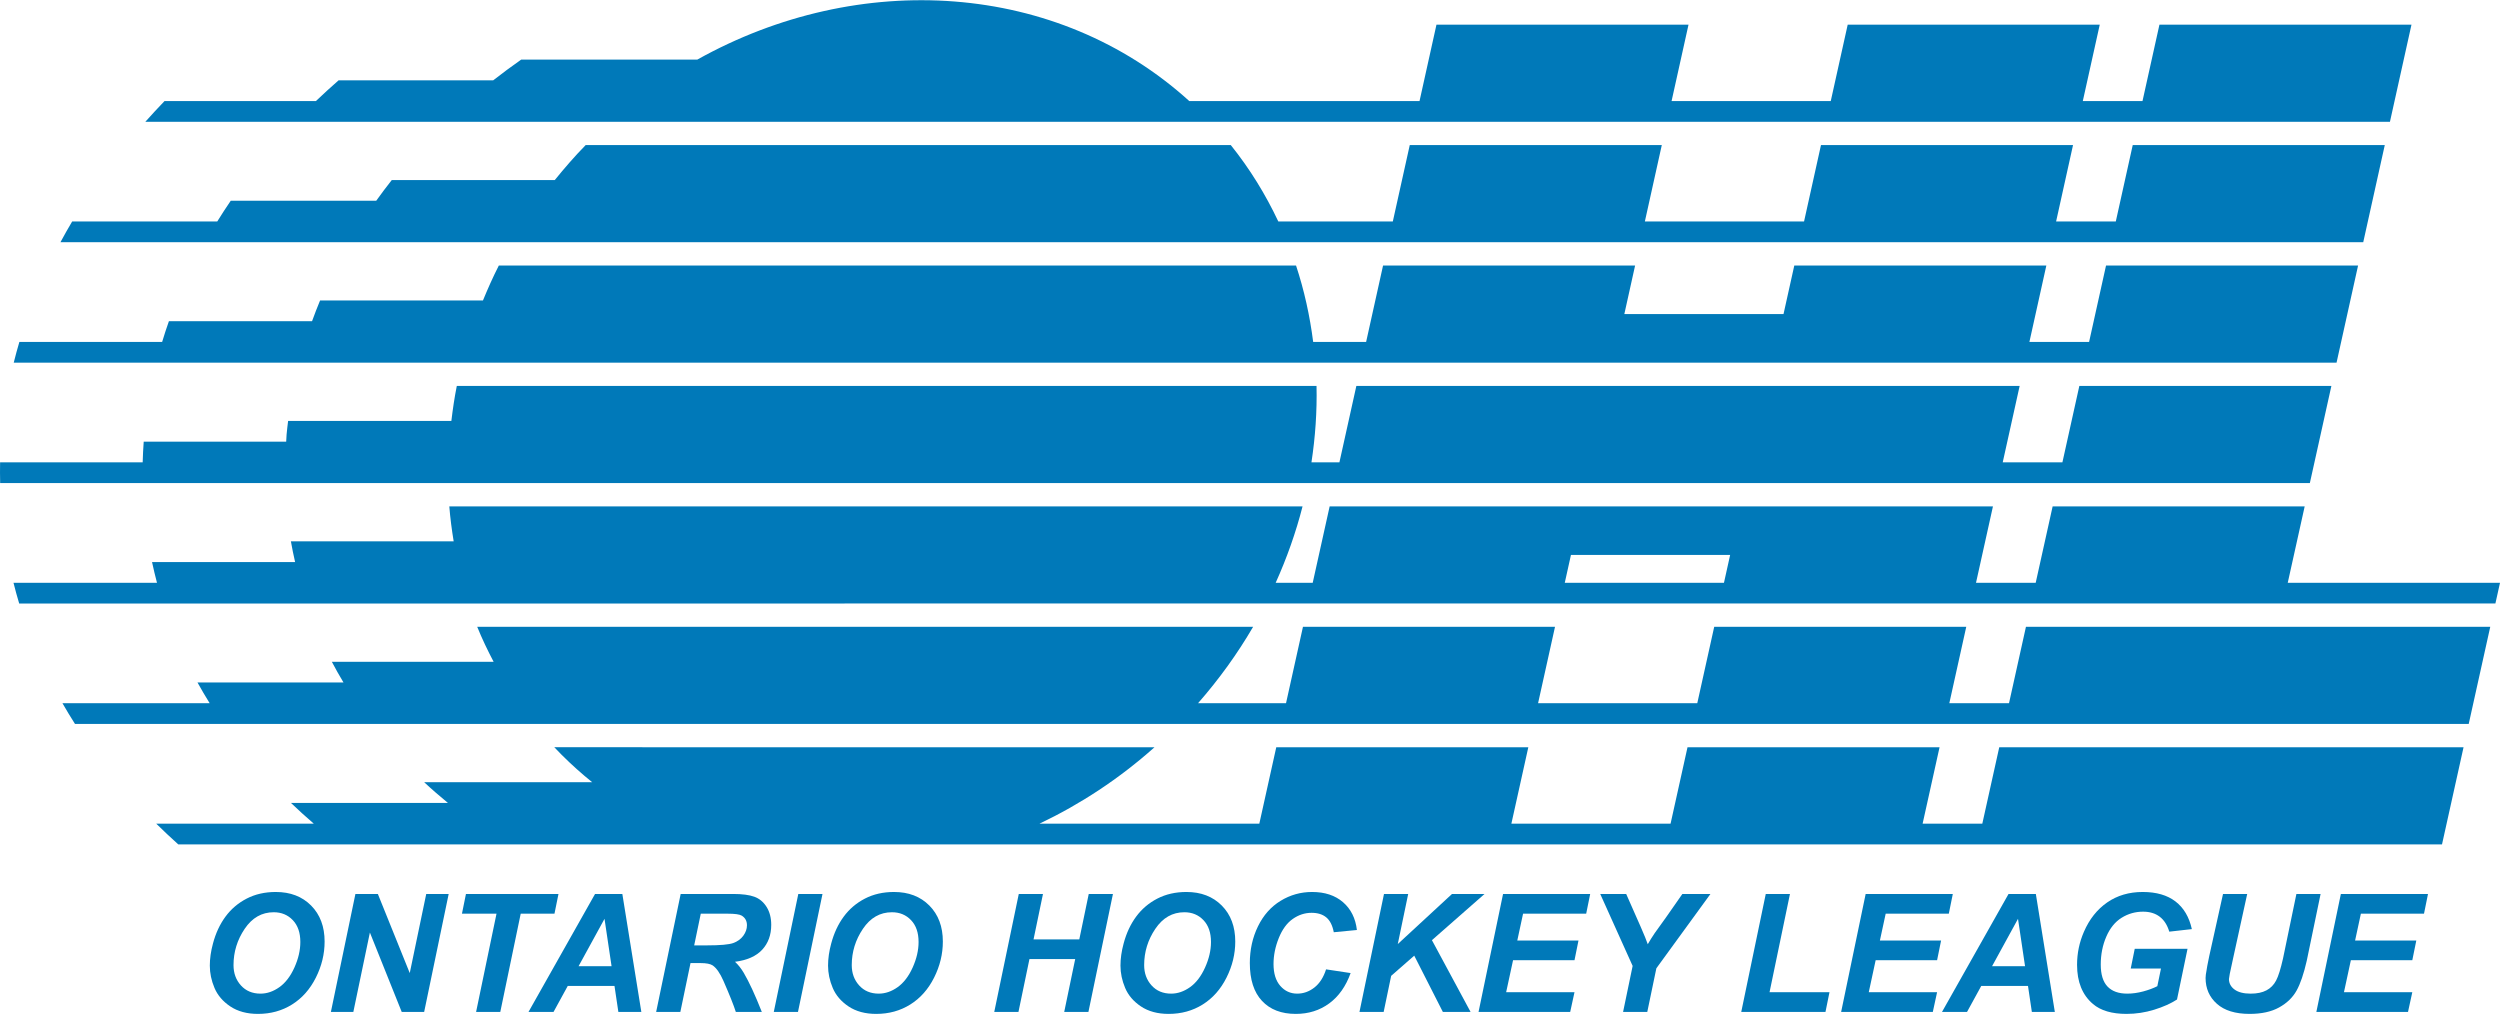
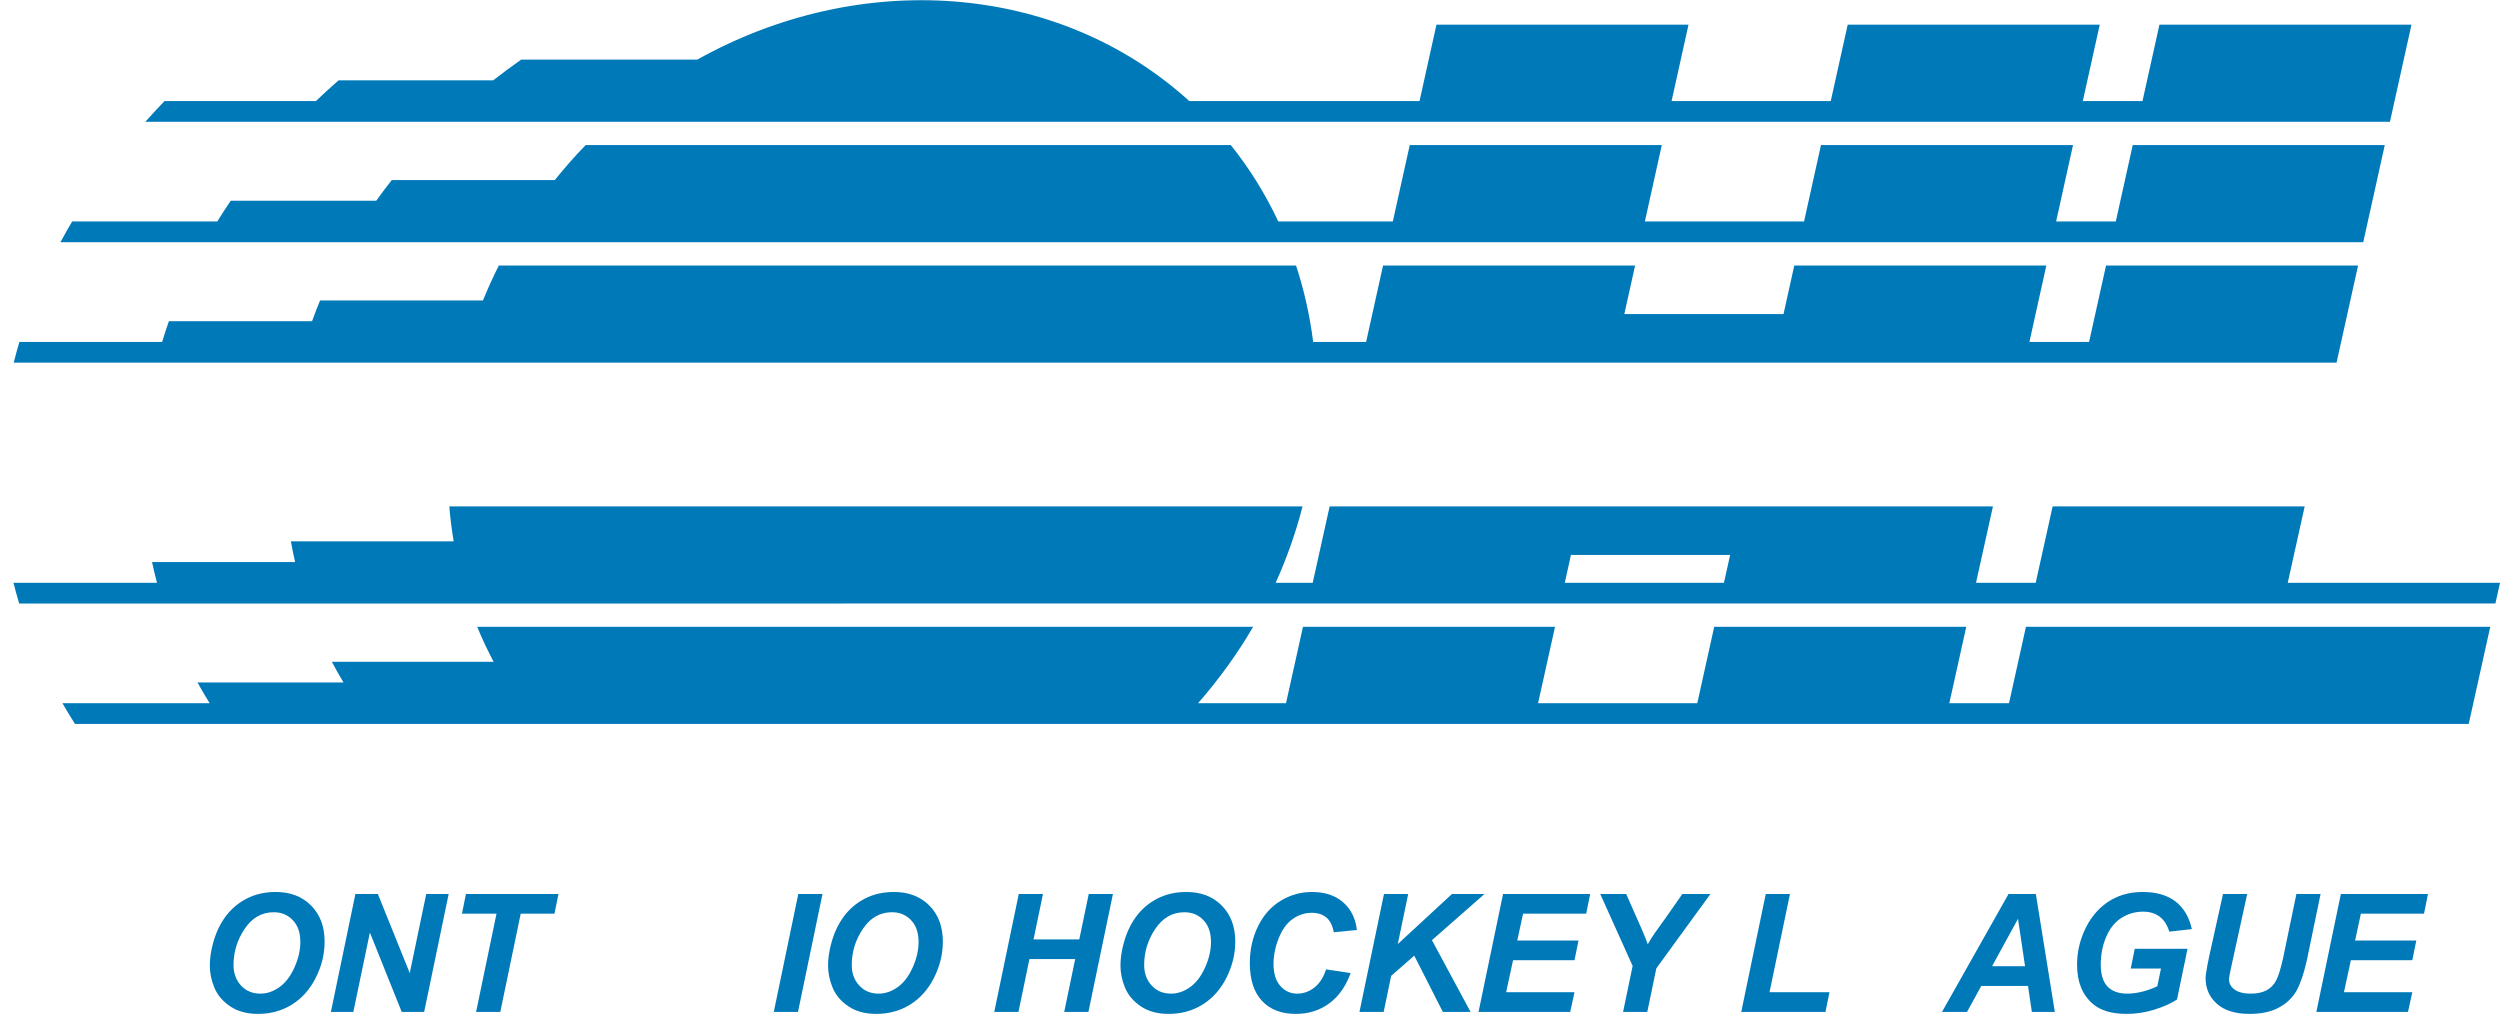
<svg xmlns="http://www.w3.org/2000/svg" xml:space="preserve" width="2374px" height="963px" shape-rendering="geometricPrecision" text-rendering="geometricPrecision" image-rendering="optimizeQuality" fill-rule="evenodd" clip-rule="evenodd" viewBox="0 0 2348.15 952.122">
  <g id="Ebene_x0020_1">
-     <path fill="#0079B9" d="M1861.9 773.439l-56.065 0 15.911 -71.772 -236.735 0 -15.911 71.772 -149.525 0 15.911 -71.772 -236.742 0 -15.911 71.772 -206.488 0c38.182,-18.166 74.689,-42.028 108.04,-71.772l-563.762 -0.018c2.319,2.451 4.686,4.888 7.083,7.293 9.13,9.122 18.657,17.626 28.509,25.57l-157.792 0c7.161,6.707 14.662,13.153 22.308,19.464l-147.436 0c6.916,6.632 14.075,13.115 21.432,19.462l-147.993 0c6.702,6.593 13.583,13.089 20.677,19.461l2126.27 0 20.23 -91.233 -436.097 0 -15.911 71.772z" />
    <path fill="#0079B9" d="M1886.98 660.312l-56.064 0 15.907 -71.762 -236.735 0 -15.907 71.762 -149.528 0 15.907 -71.769 -236.74 0.007 -15.914 71.762 -82.644 0c19.86,-22.675 37.154,-46.711 51.731,-71.762l-728.773 -0.025c4.508,11.204 9.781,22.112 15.409,32.863l-151.958 -0.004c3.441,6.6 7.149,13.061 10.965,19.464l-137.135 -0.004c3.636,6.575 7.454,13.054 11.438,19.469l-138.278 -0.004c3.764,6.556 7.678,13.043 11.773,19.461l2248.33 -0.004 20.223 -91.219 -436.098 -0.007 -15.907 71.769z" />
    <path fill="#0079B9" d="M2148.79 547.195l15.911 -71.765 -236.736 0 -15.911 71.765 -56.064 0 15.911 -71.765 -623.003 -0.007 -15.911 71.772 -34.787 0c10.559,-23.439 19.03,-47.447 25.239,-71.762l-801.413 -0.004c0.85,11.033 2.327,21.97 4.095,32.842l-152.886 0c1.125,6.543 2.487,13.025 3.95,19.462l-134.378 0c1.397,6.525 2.945,13.018 4.646,19.464l-134.773 -0.004c1.633,6.525 3.404,13.018 5.347,19.461l2325.81 -0.011 4.323 -19.45 -199.365 0zm-679.06 0l5.799 -26.161 149.523 0 -5.799 26.161 -149.523 0z" />
-     <path fill="#0079B9" d="M2169.55 453.539l20.223 -91.226 -236.736 0.005 -15.9 71.764 -56.064 0 15.903 -71.764 -623.007 0.004 -15.907 71.76 -26.264 0c3.651,-23.936 5.302,-47.952 4.775,-71.769l-807.51 0.005c-2.192,10.912 -3.792,21.873 -5.105,32.834l-153.338 0c-0.509,4.237 -1.054,8.468 -1.426,12.738 -0.196,2.256 -0.228,4.479 -0.381,6.725l-133.823 0c-0.466,6.511 -0.797,13.003 -0.975,19.468l-133.922 0c-0.174,6.521 -0.064,12.99 0.061,19.457l2169.4 0z" />
    <path fill="#0079B9" d="M2194.63 340.418l20.223 -91.211 -236.736 -0.014 -15.911 71.767 -56.064 0 15.911 -71.767 -236.743 0.007 -10.122 45.607 -149.513 0 10.118 -45.614 -236.736 0.007 -15.907 71.76 -49.734 0c-3.103,-24.442 -8.403,-48.478 -16.088,-71.753l-748.785 -0.014c-5.505,10.79 -10.372,21.78 -14.919,32.842l-152.985 -0.005c-2.691,6.425 -5.163,12.933 -7.539,19.466l-134.442 -0.004c-2.28,6.45 -4.394,12.94 -6.358,19.471l-134.091 -0.004c-1.896,6.457 -3.693,12.936 -5.3,19.461l2181.72 -0.004z" />
    <path fill="#0079B9" d="M2219.7 227.302l20.226 -91.225 -236.736 0.004 -15.907 71.767 -56.071 0 15.903 -71.771 -236.736 0.004 -15.9 71.767 -149.523 0 15.907 -71.767 -236.733 0 -15.907 71.767 -107.545 0c-11.922,-25.31 -26.711,-49.435 -44.639,-71.775l-605.936 0.007c-10.357,10.567 -19.889,21.602 -29.007,32.839l-153.099 0c-5.063,6.382 -9.894,12.893 -14.622,19.461l-136.649 0c-4.386,6.418 -8.609,12.912 -12.672,19.468l-136.274 0c-3.804,6.436 -7.486,12.919 -10.991,19.457l2162.91 -0.004z" />
    <path fill="#0079B9" d="M2244.78 114.196l20.226 -91.23 -236.732 0 -15.914 71.764 -56.071 0 15.911 -71.767 -236.736 0.011 -15.911 71.757 -149.513 0 15.907 -71.764 -236.736 0 -15.907 71.764 -216.257 0c-123.933,-112.43 -309.953,-123.982 -462.137,-38.929l-165.392 -0.004c-9.001,6.262 -17.718,12.804 -26.295,19.464l-145.216 0c-7.278,6.372 -14.38,12.861 -21.303,19.468l-142.177 0c-6.166,6.408 -12.174,12.894 -18.024,19.462l2108.28 0.004z" />
    <path fill="#0079B9" d="M229.828 872.185c6.998,-10.36 16.081,-15.544 27.248,-15.544 7.272,0 13.263,2.491 17.967,7.443 4.696,4.949 7.048,11.773 7.048,20.485 0,7.792 -1.865,15.804 -5.575,24.03 -3.714,8.226 -8.414,14.363 -14.1,18.412 -5.678,4.048 -11.605,6.08 -17.77,6.08 -7.582,-0.004 -13.694,-2.569 -18.344,-7.695 -4.651,-5.135 -6.973,-11.503 -6.973,-19.095 0,-12.385 3.5,-23.755 10.499,-34.112l0 -0.004zm-28.381 55.509c2.921,6.935 7.883,12.738 14.885,17.415 7.003,4.672 15.669,7.013 25.994,7.013 11.887,-0.004 22.538,-2.932 31.964,-8.827 9.417,-5.881 16.874,-14.298 22.364,-25.217 5.49,-10.923 8.236,-22.223 8.236,-33.896 0,-14.039 -4.223,-25.314 -12.658,-33.82 -8.44,-8.511 -19.508,-12.755 -33.209,-12.755 -10.225,0 -19.344,2.078 -27.352,6.227 -8.008,4.147 -14.641,9.798 -19.906,16.949 -5.265,7.147 -9.179,15.568 -11.752,25.285 -1.964,7.248 -2.945,14.139 -2.945,20.685 0,7.045 1.458,14.032 4.38,20.941z" />
    <polygon fill="#0079B9" points="398.397,950.251 377.313,950.251 347.428,875.686 331.883,950.251 310.8,950.251 333.822,839.475 354.903,839.475 384.866,913.773 400.34,839.475 421.422,839.475 " />
    <polygon fill="#0079B9" points="469.905,950.251 447.178,950.251 466.355,857.99 433.897,857.99 437.649,839.475 524.553,839.475 520.796,857.99 489.085,857.99 " />
-     <path fill="#0079B9" d="M543.42 907.337l24.375 -44.519 6.621 44.519 -30.995 0zm37.381 42.914l21.579 0 -17.836 -110.776 -25.641 0 -62.489 110.776 23.507 0 13.363 -24.413 43.889 0 3.629 24.413z" />
-     <path fill="#0079B9" d="M658.205 857.99l25.267 0c6.749,0 11.136,0.602 13.168,1.811 3.291,2.007 4.945,5.038 4.945,9.069 0,3.415 -1.146,6.695 -3.423,9.823 -2.28,3.127 -5.436,5.415 -9.463,6.874 -4.035,1.451 -12.204,2.188 -24.517,2.188l-12.164 0 6.187 -29.765zm-9.642 46.394l9.381 0c5.441,0 9.254,0.736 11.442,2.195 3.559,2.472 6.914,7.283 10.066,14.43 5.799,13.253 9.684,22.997 11.67,29.245l24.41 -0.004c-6.237,-15.825 -11.894,-28.057 -16.975,-36.723 -2.564,-4.281 -5.304,-7.732 -8.221,-10.354 11.416,-1.458 19.945,-5.255 25.584,-11.371 5.639,-6.123 8.464,-13.882 8.464,-23.3 0.004,-6.6 -1.456,-12.221 -4.366,-16.86 -2.907,-4.632 -6.728,-7.817 -11.456,-9.553 -4.731,-1.733 -11.346,-2.615 -19.842,-2.615l-49.396 0 -23.03 110.776 22.731 0 9.539 -45.867z" />
    <polygon fill="#0079B9" points="726.786,950.251 749.811,839.475 772.535,839.475 749.515,950.251 " />
-     <path fill="#0079B9" d="M810.515 872.185c6.998,-10.36 16.081,-15.544 27.248,-15.544 7.272,0 13.263,2.491 17.967,7.443 4.696,4.949 7.048,11.773 7.048,20.485 0,7.792 -1.865,15.804 -5.575,24.03 -3.714,8.226 -8.414,14.363 -14.1,18.412 -5.681,4.048 -11.605,6.08 -17.77,6.08 -7.582,-0.004 -13.694,-2.569 -18.344,-7.695 -4.651,-5.135 -6.973,-11.503 -6.973,-19.095 0,-12.385 3.497,-23.755 10.499,-34.112l0 -0.004zm-28.381 55.509c2.921,6.935 7.883,12.738 14.885,17.415 7.003,4.672 15.669,7.013 25.997,7.013 11.884,-0.004 22.535,-2.932 31.96,-8.827 9.417,-5.881 16.874,-14.298 22.364,-25.217 5.49,-10.923 8.236,-22.223 8.236,-33.896 0,-14.039 -4.223,-25.314 -12.658,-33.82 -8.44,-8.511 -19.508,-12.755 -33.209,-12.755 -10.225,0 -19.344,2.078 -27.352,6.227 -8.008,4.147 -14.641,9.798 -19.906,16.949 -5.258,7.147 -9.183,15.568 -11.752,25.285 -1.964,7.248 -2.945,14.139 -2.945,20.685 0,7.045 1.461,14.032 4.38,20.941z" />
+     <path fill="#0079B9" d="M810.515 872.185c6.998,-10.36 16.081,-15.544 27.248,-15.544 7.272,0 13.263,2.491 17.967,7.443 4.696,4.949 7.048,11.773 7.048,20.485 0,7.792 -1.865,15.804 -5.575,24.03 -3.714,8.226 -8.414,14.363 -14.1,18.412 -5.681,4.048 -11.605,6.08 -17.77,6.08 -7.582,-0.004 -13.694,-2.569 -18.344,-7.695 -4.651,-5.135 -6.973,-11.503 -6.973,-19.095 0,-12.385 3.497,-23.755 10.499,-34.112l0 -0.004m-28.381 55.509c2.921,6.935 7.883,12.738 14.885,17.415 7.003,4.672 15.669,7.013 25.997,7.013 11.884,-0.004 22.535,-2.932 31.96,-8.827 9.417,-5.881 16.874,-14.298 22.364,-25.217 5.49,-10.923 8.236,-22.223 8.236,-33.896 0,-14.039 -4.223,-25.314 -12.658,-33.82 -8.44,-8.511 -19.508,-12.755 -33.209,-12.755 -10.225,0 -19.344,2.078 -27.352,6.227 -8.008,4.147 -14.641,9.798 -19.906,16.949 -5.258,7.147 -9.183,15.568 -11.752,25.285 -1.964,7.248 -2.945,14.139 -2.945,20.685 0,7.045 1.461,14.032 4.38,20.941z" />
    <polygon fill="#0079B9" points="1009.89,900.623 966.916,900.623 956.601,950.251 933.867,950.251 956.897,839.475 979.628,839.475 970.765,882.126 1013.74,882.126 1022.61,839.475 1045.34,839.475 1022.31,950.251 999.579,950.251 " />
    <path fill="#0079B9" d="M1085.17 872.185c6.994,-10.36 16.078,-15.544 27.245,-15.544 7.276,0 13.268,2.491 17.968,7.443 4.696,4.949 7.048,11.773 7.048,20.485 0,7.792 -1.861,15.804 -5.576,24.03 -3.71,8.226 -8.414,14.363 -14.095,18.412 -5.682,4.048 -11.609,6.08 -17.775,6.08 -7.582,-0.004 -13.694,-2.569 -18.34,-7.695 -4.653,-5.135 -6.973,-11.503 -6.973,-19.095 0,-12.385 3.498,-23.755 10.499,-34.112l0 -0.004zm-28.384 55.509c2.924,6.935 7.887,12.738 14.889,17.415 7.001,4.672 15.669,7.013 25.993,7.013 11.887,-0.004 22.539,-2.932 31.96,-8.827 9.417,-5.881 16.874,-14.298 22.364,-25.217 5.493,-10.923 8.236,-22.223 8.236,-33.896 0.004,-14.039 -4.219,-25.314 -12.655,-33.82 -8.443,-8.511 -19.508,-12.755 -33.209,-12.755 -10.225,0 -19.346,2.078 -27.352,6.227 -8.008,4.147 -14.643,9.798 -19.905,16.949 -5.267,7.147 -9.184,15.568 -11.752,25.285 -1.967,7.248 -2.946,14.139 -2.946,20.685 0,7.045 1.459,14.032 4.376,20.941z" />
    <path fill="#0079B9" d="M1245.52 910.282l23.066 3.484c-4.465,12.43 -11.183,21.936 -20.127,28.508 -8.941,6.571 -19.419,9.848 -31.43,9.848 -13.52,-0.004 -24.086,-4.074 -31.696,-12.228 -7.618,-8.158 -11.421,-19.981 -11.421,-35.479 0.004,-12.58 2.55,-24.097 7.657,-34.542 5.102,-10.447 12.185,-18.429 21.247,-23.962 9.054,-5.54 18.91,-8.304 29.569,-8.304 11.972,0 21.66,3.195 29.049,9.588 7.397,6.383 11.752,15.096 13.051,26.126l-21.717 2.091c-1.221,-6.396 -3.555,-11.035 -7.013,-13.911 -3.462,-2.879 -8.066,-4.326 -13.822,-4.326 -6.319,-0.004 -12.214,1.921 -17.693,5.753 -5.479,3.825 -9.865,9.816 -13.142,17.963 -3.28,8.126 -4.931,16.26 -4.931,24.371 0,8.866 2.124,15.726 6.372,20.567 4.244,4.835 9.532,7.262 15.864,7.262 5.878,-0.004 11.257,-1.921 16.161,-5.76 4.899,-3.839 8.549,-9.514 10.957,-17.05z" />
    <polygon fill="#0079B9" points="1276.9,950.251 1299.93,839.475 1322.66,839.475 1312.88,886.52 1363.8,839.475 1394.37,839.475 1344.95,882.865 1381.24,950.251 1355.21,950.251 1328.34,897.407 1306.67,916.373 1299.62,950.251 " />
    <polygon fill="#0079B9" points="1388.74,950.251 1411.76,839.475 1493.6,839.475 1489.84,857.99 1430.56,857.99 1425.13,883.201 1482.61,883.201 1478.86,901.701 1421.15,901.701 1414.67,931.736 1478.86,931.736 1474.83,950.251 " />
    <path fill="#0079B9" d="M1547.23 950.251l-22.731 0 8.976 -43.188 -30.44 -67.587 24.382 0 13.715 31.08c3.263,7.447 5.446,12.83 6.554,16.124 1.853,-3.255 4.006,-6.695 6.471,-10.353l10.461 -14.562 15.568 -22.289 26.378 0 -50.795 69.79 -8.539 40.986z" />
    <polygon fill="#0079B9" points="1635.49,950.251 1658.51,839.475 1681.24,839.475 1662.06,931.736 1718.36,931.736 1714.6,950.251 " />
-     <polygon fill="#0079B9" points="1729.31,950.251 1752.34,839.475 1834.19,839.475 1830.44,857.99 1771.15,857.99 1765.71,883.201 1823.19,883.201 1819.43,901.701 1761.73,901.701 1755.26,931.736 1819.43,931.736 1815.42,950.251 " />
    <path fill="#0079B9" d="M1871.06 907.337l24.371 -44.519 6.618 44.519 -30.989 0zm37.375 42.914l21.581 0 -17.831 -110.776 -25.648 0 -62.489 110.776 23.51 0 13.363 -24.413 43.886 0 3.629 24.413z" />
    <path fill="#0079B9" d="M2005.08 890.971l49.578 0 -9.883 47.628c-5.841,3.779 -13.007,6.987 -21.489,9.603 -8.482,2.611 -17.134,3.921 -25.944,3.921 -13.69,-0.004 -24.185,-3.092 -31.486,-9.287 -9.973,-8.456 -14.954,-20.717 -14.954,-36.784 0,-10.79 2.127,-21.105 6.411,-30.981 5.137,-11.887 12.437,-21.101 21.901,-27.652 9.464,-6.546 20.574,-9.812 33.376,-9.812 12.773,0 23.033,2.967 30.757,8.909 7.732,5.945 12.851,14.594 15.373,25.965l-21.197 2.395c-1.861,-6.202 -4.853,-10.883 -8.994,-14.037 -4.138,-3.155 -9.35,-4.735 -15.622,-4.735 -7.326,0 -14.046,1.918 -20.174,5.742 -6.126,3.821 -10.922,9.739 -14.38,17.736 -3.462,7.99 -5.198,16.728 -5.198,26.182 0.004,9.31 2.11,16.191 6.325,20.645 4.227,4.444 10.41,6.681 18.54,6.681 4.881,-0.004 9.876,-0.701 15.003,-2.07 5.124,-1.388 9.549,-3.028 13.271,-4.931l3.436 -16.605 -28.405 0 3.754 -18.515z" />
    <path fill="#0079B9" d="M2087.99 839.475l22.717 0 -13.206 60.287 -3.178 14.768c-0.263,1.242 -0.512,2.851 -0.757,4.828 0,3.981 1.747,7.269 5.222,9.848 3.491,2.587 8.549,3.884 15.189,3.884 5.977,-0.004 10.912,-1.032 14.808,-3.095 3.903,-2.054 6.906,-5.124 9.054,-9.194 2.143,-4.055 4.298,-10.965 6.5,-20.713l12.574 -60.614 22.726 0 -13.014 62.752c-2.775,12.211 -5.966,21.557 -9.57,28.029 -3.601,6.467 -9.058,11.734 -16.369,15.789 -7.309,4.049 -16.552,6.077 -27.723,6.077 -13.367,-0.004 -23.613,-3.141 -30.701,-9.461 -7.111,-6.307 -10.656,-14.42 -10.656,-24.324 0.064,-2.053 0.335,-4.277 0.829,-6.653 0.157,-1.623 1.014,-6.205 2.583,-13.747l12.971 -58.462z" />
    <polygon fill="#0079B9" points="2175.66,950.251 2198.68,839.475 2280.52,839.475 2276.77,857.99 2217.48,857.99 2212.05,883.201 2269.54,883.201 2265.78,901.701 2208.07,901.701 2201.59,931.736 2265.78,931.736 2261.75,950.251 " />
  </g>
</svg>